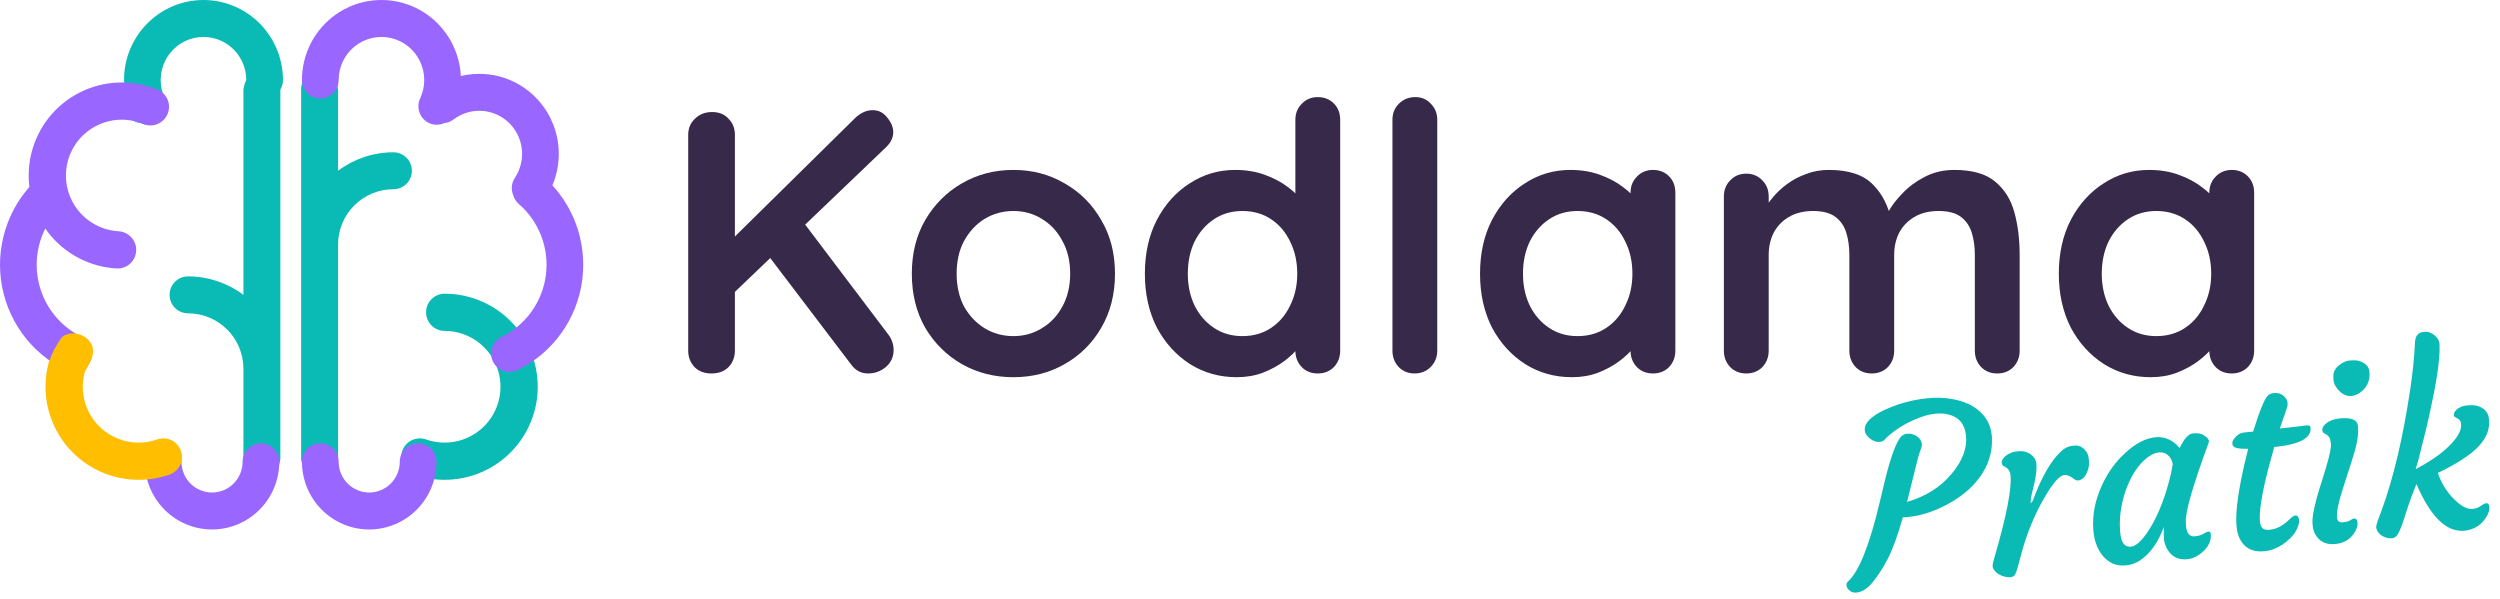
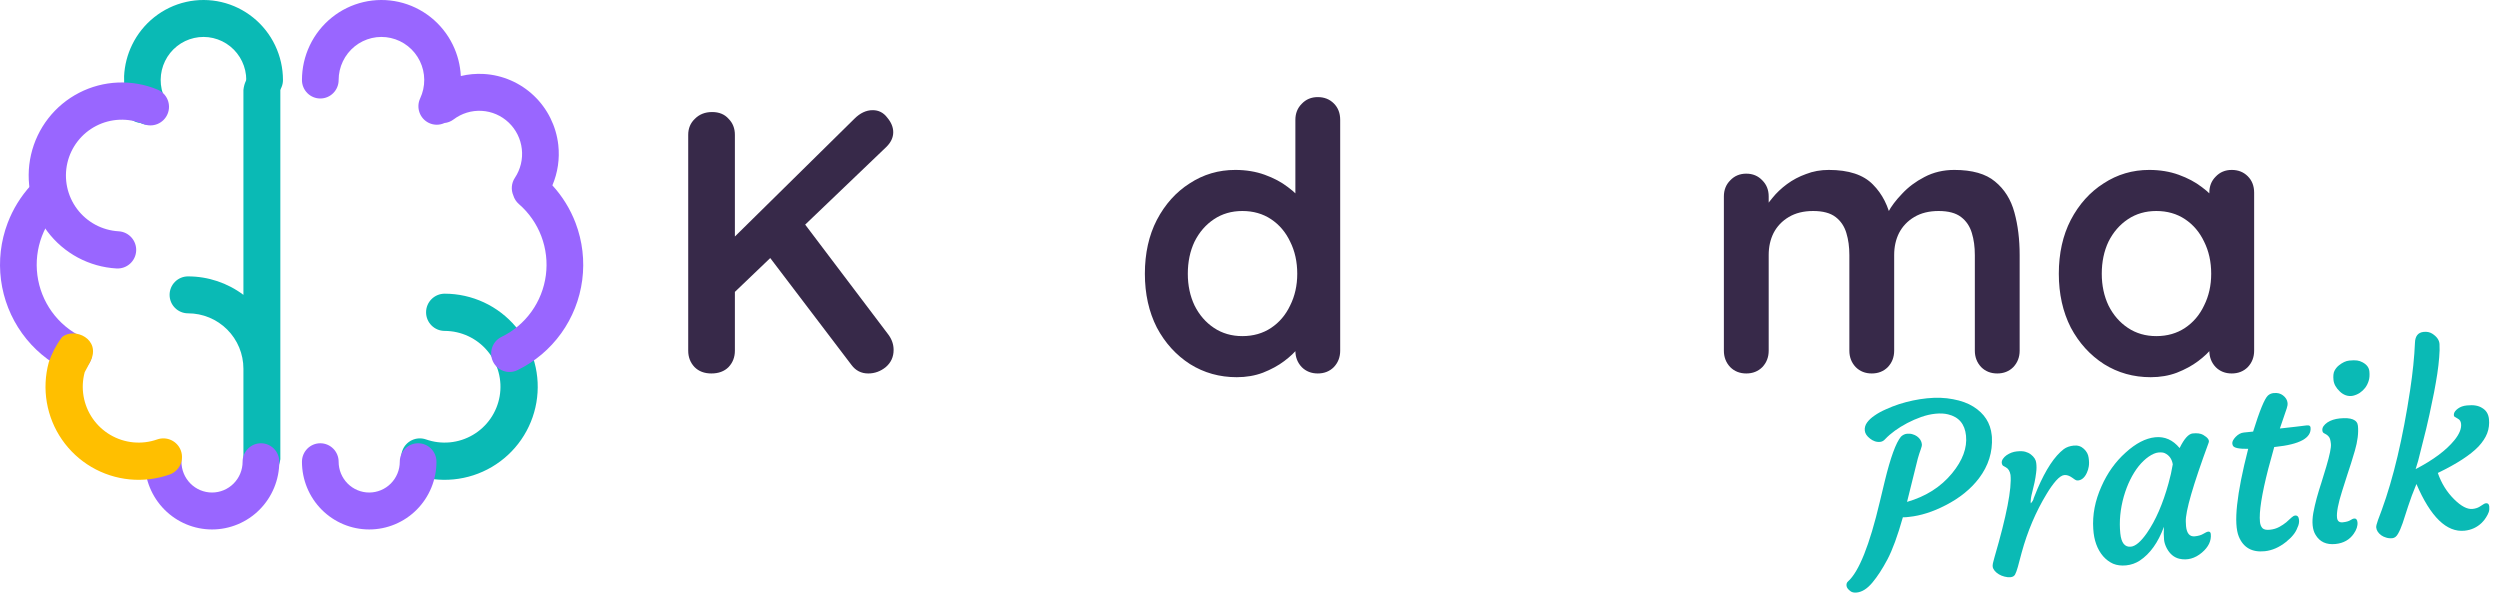
<svg xmlns="http://www.w3.org/2000/svg" width="401" height="96" viewBox="0 0 401 96" fill="none">
  <path d="M395.315 85.124C392.438 85.417 389.865 82.921 387.596 77.633C387.052 78.944 386.609 80.129 386.269 81.188L385.393 83.889C385.136 84.633 384.881 85.216 384.63 85.638C384.391 86.06 384.095 86.289 383.74 86.325C383.385 86.361 383.055 86.331 382.751 86.234C382.448 86.15 382.179 86.023 381.944 85.855C381.459 85.495 381.192 85.074 381.143 84.593C381.123 84.402 381.218 84.015 381.427 83.43L382.03 81.813C383.902 76.691 385.418 70.287 386.58 62.601C387.007 59.766 387.267 57.229 387.359 54.992C387.389 53.913 387.855 53.328 388.754 53.236C389.287 53.181 389.744 53.275 390.128 53.518C390.868 53.993 391.257 54.549 391.297 55.185C391.335 55.808 391.318 56.521 391.246 57.322C391.187 58.122 391.085 59.003 390.94 59.966C390.794 60.916 390.62 61.913 390.42 62.958C389.866 65.691 389.445 67.642 389.154 68.811L387.87 73.917C387.701 74.523 387.567 74.966 387.468 75.245C390.289 73.779 392.36 72.236 393.68 70.615C394.476 69.638 394.835 68.762 394.756 67.989C394.716 67.596 394.554 67.325 394.269 67.175C393.998 67.023 393.807 66.908 393.696 66.83C393.597 66.737 393.573 66.567 393.625 66.318C393.688 66.056 393.904 65.79 394.273 65.522C394.643 65.254 395.107 65.091 395.664 65.034C396.222 64.978 396.69 64.981 397.067 65.045C397.458 65.107 397.804 65.232 398.105 65.419C398.771 65.799 399.145 66.395 399.228 67.206C399.311 68.017 399.216 68.782 398.944 69.501C398.67 70.208 398.205 70.915 397.547 71.623C396.239 72.986 394.066 74.398 391.027 75.861C391.592 77.507 392.466 78.916 393.648 80.088C394.774 81.203 395.755 81.717 396.591 81.632C397.035 81.587 397.407 81.472 397.708 81.287L398.358 80.875C398.489 80.785 398.618 80.733 398.745 80.72C399.062 80.688 399.24 80.862 399.279 81.242C399.312 81.572 399.285 81.869 399.197 82.134C399.107 82.386 398.969 82.663 398.782 82.964C398.608 83.263 398.37 83.563 398.067 83.863C397.31 84.593 396.392 85.013 395.315 85.124Z" fill="#0ABAB5" />
  <path d="M379.375 62.204C379.126 62.524 378.834 62.797 378.499 63.023C378.162 63.237 377.8 63.389 377.412 63.48C377.023 63.558 376.643 63.533 376.271 63.404C375.912 63.275 375.59 63.071 375.306 62.792C374.696 62.214 374.358 61.602 374.292 60.956C374.226 60.309 374.278 59.818 374.449 59.48C374.631 59.129 374.87 58.835 375.166 58.6C375.734 58.145 376.284 57.89 376.816 57.836C377.361 57.78 377.783 57.776 378.083 57.822C378.395 57.867 378.686 57.965 378.958 58.117C379.622 58.471 379.985 58.953 380.047 59.561C380.107 60.157 380.07 60.667 379.934 61.09C379.809 61.5 379.623 61.871 379.375 62.204ZM377.579 83.171C377.908 83.137 378.095 83.336 378.139 83.766C378.197 84.337 377.998 84.953 377.54 85.614C376.871 86.579 375.896 87.127 374.616 87.257C373.146 87.407 372.077 86.915 371.411 85.779C371.165 85.382 371.012 84.885 370.951 84.289C370.89 83.694 370.924 83.024 371.053 82.281C371.194 81.524 371.375 80.731 371.598 79.901C371.832 79.058 372.091 78.206 372.374 77.344L373.137 74.846C373.689 72.984 373.937 71.768 373.878 71.198C373.82 70.627 373.719 70.26 373.574 70.096C373.44 69.917 373.299 69.784 373.149 69.697L372.741 69.47C372.606 69.394 372.527 69.248 372.505 69.033C372.481 68.805 372.542 68.581 372.686 68.361C372.843 68.141 373.053 67.94 373.316 67.759C373.856 67.409 374.507 67.196 375.267 67.118C377.13 66.928 378.112 67.321 378.211 68.296C378.328 69.437 378.163 70.773 377.718 72.304C377.271 73.822 376.884 75.052 376.558 75.995L375.685 78.735C375.046 80.747 374.769 82.177 374.856 83.026C374.913 83.584 375.22 83.834 375.778 83.777C376.323 83.722 376.727 83.61 376.992 83.442C377.257 83.274 377.452 83.184 377.579 83.171Z" fill="#0ABAB5" />
  <path d="M368.136 82.693C368.504 82.656 368.713 82.884 368.763 83.378C368.806 83.796 368.721 84.215 368.507 84.633C368.24 85.403 367.627 86.171 366.668 86.934C365.578 87.801 364.444 88.295 363.266 88.415C361.225 88.624 359.839 87.843 359.108 86.074C358.24 83.973 358.741 79.279 360.609 71.994C359.139 72.016 358.321 71.844 358.155 71.477C358.105 71.367 358.074 71.248 358.061 71.121C358.047 70.982 358.088 70.818 358.184 70.629C358.292 70.438 358.433 70.251 358.607 70.067C359.013 69.654 359.444 69.424 359.9 69.378L361.402 69.224C362.443 65.878 363.232 63.954 363.77 63.45C364.028 63.219 364.328 63.086 364.671 63.051C365.013 63.016 365.302 63.032 365.54 63.097C365.777 63.162 365.992 63.268 366.187 63.415C366.631 63.754 366.877 64.158 366.925 64.626C366.951 64.88 366.905 65.179 366.786 65.524L365.692 68.728L366.148 68.682C366.934 68.602 367.567 68.531 368.047 68.469C368.047 68.469 368.408 68.425 369.129 68.339C369.369 68.302 369.666 68.265 370.021 68.229C370.388 68.191 370.585 68.306 370.613 68.572C370.784 70.245 368.892 71.283 364.938 71.687L364.786 71.702L363.835 75.18C362.781 79.283 362.335 82.127 362.497 83.711C362.542 84.154 362.679 84.492 362.908 84.725C363.135 84.945 363.528 85.027 364.085 84.97C364.643 84.913 365.14 84.766 365.577 84.529C366.014 84.293 366.392 84.043 366.711 83.78C367.028 83.504 367.298 83.259 367.519 83.044C367.753 82.828 367.959 82.711 368.136 82.693Z" fill="#0ABAB5" />
  <path d="M350.64 84.403C350.759 85.569 351.23 86.109 352.054 86.025C352.624 85.967 353.084 85.831 353.433 85.615C353.795 85.399 354.04 85.285 354.167 85.272C354.433 85.245 354.58 85.37 354.609 85.649C354.72 86.739 354.245 87.735 353.185 88.637C352.065 89.584 350.857 89.912 349.559 89.622C348.706 89.415 348.033 88.85 347.542 87.927C347.301 87.452 347.16 87.012 347.119 86.606C347.052 85.947 347.044 85.244 347.096 84.496C346.163 87.024 344.869 88.834 343.213 89.925C342.552 90.351 341.829 90.604 341.043 90.684C340.257 90.764 339.557 90.676 338.941 90.419C338.338 90.147 337.804 89.747 337.34 89.218C336.394 88.111 335.868 86.654 335.76 84.847C335.606 82.583 336.045 80.303 337.079 78.008C338.025 75.863 339.313 74.06 340.944 72.6C342.572 71.115 344.153 70.294 345.687 70.137C347.22 69.981 348.528 70.558 349.609 71.869C350.34 70.373 351.041 69.591 351.713 69.522C352.435 69.448 352.994 69.525 353.389 69.754C354.137 70.19 354.43 70.608 354.266 71.009C351.75 77.848 350.529 82.07 350.604 83.676C350.602 83.907 350.614 84.149 350.64 84.403ZM340.097 85.556C340.252 87.077 340.818 87.787 341.794 87.688C342.541 87.612 343.395 86.884 344.356 85.505C345.762 83.479 346.919 80.826 347.826 77.544C348.118 76.516 348.347 75.494 348.512 74.478C348.373 73.621 347.947 73.025 347.234 72.688C346.992 72.572 346.643 72.537 346.186 72.583C345.743 72.629 345.234 72.847 344.659 73.239C344.097 73.629 343.56 74.138 343.048 74.767C342.548 75.394 342.092 76.126 341.678 76.962C341.275 77.784 340.937 78.671 340.662 79.621C340.089 81.651 339.9 83.63 340.097 85.556Z" fill="#0ABAB5" />
  <path d="M320.618 92.118C320.345 91.954 320.121 91.765 319.945 91.553C319.769 91.328 319.666 91.133 319.636 90.97C319.605 90.794 319.616 90.581 319.667 90.333C319.73 90.07 319.813 89.754 319.916 89.385C321.852 82.759 322.708 78.356 322.486 76.177C322.386 75.572 322.132 75.162 321.726 74.948L321.319 74.721C321.196 74.644 321.117 74.498 321.082 74.284C321.059 74.056 321.119 73.832 321.263 73.612C321.407 73.393 321.605 73.193 321.855 73.014C322.371 72.667 322.913 72.464 323.484 72.406C324.067 72.346 324.523 72.364 324.853 72.458C325.195 72.551 325.491 72.694 325.742 72.886C326.27 73.293 326.56 73.75 326.611 74.257C326.676 74.763 326.671 75.282 326.598 75.814C326.537 76.345 326.45 76.873 326.337 77.397C326.222 77.908 326.106 78.4 325.988 78.873C325.869 79.333 325.795 79.674 325.766 79.894C325.71 80.348 325.7 80.631 325.737 80.743C326.014 80.445 326.171 80.167 326.209 79.907L326.807 78.424C328.151 75.29 329.56 73.162 331.033 72.038C331.462 71.725 331.994 71.537 332.627 71.472C333.274 71.406 333.817 71.581 334.256 71.997C334.694 72.401 334.947 72.874 335.016 73.418C335.097 73.96 335.105 74.42 335.042 74.798C334.989 75.162 334.884 75.512 334.726 75.848C334.38 76.601 333.91 77.007 333.314 77.068C333.149 77.085 332.991 77.044 332.84 76.944L332.385 76.625C331.93 76.3 331.505 76.158 331.112 76.198C330.732 76.237 330.289 76.538 329.783 77.102C329.29 77.665 328.786 78.376 328.272 79.235C326.541 82.088 325.209 85.221 324.276 88.633L323.665 90.923C323.505 91.49 323.355 91.903 323.215 92.16C323.074 92.405 322.838 92.544 322.509 92.578C322.192 92.61 321.862 92.58 321.52 92.487C321.191 92.405 320.891 92.282 320.618 92.118Z" fill="#0ABAB5" />
  <path d="M302.741 89.737C301.947 91.239 301.139 92.481 300.317 93.461C299.507 94.427 298.677 94.954 297.828 95.041C297.397 95.085 297.063 95.016 296.827 94.835C296.426 94.544 296.211 94.252 296.181 93.96C296.151 93.669 296.224 93.444 296.4 93.285C298.173 91.708 299.881 87.436 301.526 80.468L302.321 77.16C303.241 73.378 304.106 71.004 304.917 70.037C305.209 69.764 305.526 69.61 305.868 69.575C306.211 69.54 306.514 69.567 306.779 69.655C307.043 69.731 307.279 69.841 307.485 69.986C307.955 70.323 308.216 70.744 308.268 71.251C308.287 71.441 308.226 71.723 308.085 72.096C307.944 72.469 307.788 72.952 307.618 73.546L305.89 80.503C308.912 79.63 311.323 78.097 313.122 75.903C314.808 73.849 315.55 71.839 315.349 69.875C315.159 68.012 314.198 66.874 312.465 66.462C311.874 66.318 311.199 66.284 310.438 66.362C309.691 66.438 308.934 66.612 308.167 66.882C307.401 67.152 306.653 67.478 305.924 67.86C304.454 68.638 303.273 69.495 302.383 70.431C302.154 70.697 301.888 70.846 301.583 70.877C301.279 70.908 300.988 70.874 300.709 70.775C300.43 70.675 300.178 70.534 299.955 70.352C299.441 69.957 299.16 69.531 299.114 69.074C299.066 68.605 299.188 68.17 299.48 67.769C299.772 67.368 300.175 66.994 300.69 66.647C301.204 66.287 301.804 65.957 302.491 65.656C303.176 65.343 303.884 65.066 304.615 64.825C306.103 64.352 307.595 64.04 309.091 63.887C310.599 63.733 311.993 63.783 313.274 64.036C314.566 64.275 315.65 64.671 316.526 65.222C318.29 66.322 319.272 67.848 319.472 69.8L319.503 70.104C319.633 72.511 318.943 74.713 317.431 76.712C316.11 78.447 314.324 79.891 312.072 81.043C310.041 82.096 308.081 82.718 306.193 82.911L305.699 82.962C305.534 82.978 305.374 82.982 305.22 82.972C304.373 85.965 303.547 88.22 302.741 89.737Z" fill="#0ABAB5" />
  <path d="M357.97 27.256C359.008 27.256 359.867 27.595 360.546 28.274C361.225 28.953 361.564 29.831 361.564 30.91V56.248C361.564 57.287 361.225 58.165 360.546 58.884C359.867 59.563 359.008 59.903 357.97 59.903C356.932 59.903 356.073 59.563 355.394 58.884C354.715 58.165 354.376 57.287 354.376 56.248V53.313L355.694 53.852C355.694 54.371 355.414 55.01 354.855 55.769C354.296 56.488 353.537 57.207 352.579 57.926C351.621 58.645 350.482 59.264 349.165 59.783C347.887 60.262 346.489 60.502 344.971 60.502C342.216 60.502 339.72 59.803 337.484 58.405C335.247 56.967 333.47 55.01 332.152 52.535C330.874 50.019 330.235 47.143 330.235 43.908C330.235 40.634 330.874 37.758 332.152 35.282C333.47 32.767 335.227 30.81 337.424 29.412C339.62 27.974 342.056 27.256 344.732 27.256C346.449 27.256 348.026 27.515 349.464 28.034C350.902 28.553 352.14 29.212 353.178 30.011C354.256 30.81 355.075 31.628 355.634 32.467C356.233 33.266 356.533 33.945 356.533 34.504L354.376 35.282V30.91C354.376 29.871 354.715 29.013 355.394 28.334C356.073 27.615 356.932 27.256 357.97 27.256ZM345.87 53.912C347.627 53.912 349.165 53.473 350.482 52.594C351.8 51.716 352.819 50.518 353.537 49C354.296 47.483 354.676 45.785 354.676 43.908C354.676 41.992 354.296 40.274 353.537 38.757C352.819 37.239 351.8 36.041 350.482 35.163C349.165 34.284 347.627 33.845 345.87 33.845C344.153 33.845 342.635 34.284 341.317 35.163C339.999 36.041 338.961 37.239 338.202 38.757C337.484 40.274 337.124 41.992 337.124 43.908C337.124 45.785 337.484 47.483 338.202 49C338.961 50.518 339.999 51.716 341.317 52.594C342.635 53.473 344.153 53.912 345.87 53.912Z" fill="#372949" />
  <path d="M293.342 27.256C296.537 27.256 298.893 28.034 300.411 29.592C301.928 31.109 302.927 33.086 303.406 35.522L302.388 34.983L302.867 34.025C303.346 33.106 304.085 32.128 305.083 31.089C306.082 30.011 307.28 29.113 308.677 28.394C310.115 27.635 311.712 27.256 313.47 27.256C316.345 27.256 318.521 27.875 319.999 29.113C321.516 30.351 322.555 32.008 323.114 34.084C323.673 36.121 323.953 38.398 323.953 40.913V56.248C323.953 57.287 323.613 58.165 322.934 58.884C322.255 59.563 321.397 59.903 320.358 59.903C319.32 59.903 318.461 59.563 317.783 58.884C317.104 58.165 316.764 57.287 316.764 56.248V40.913C316.764 39.596 316.604 38.417 316.285 37.379C315.966 36.301 315.386 35.442 314.548 34.803C313.709 34.164 312.511 33.845 310.954 33.845C309.436 33.845 308.138 34.164 307.06 34.803C305.982 35.442 305.163 36.301 304.604 37.379C304.085 38.417 303.825 39.596 303.825 40.913V56.248C303.825 57.287 303.486 58.165 302.807 58.884C302.128 59.563 301.269 59.903 300.231 59.903C299.193 59.903 298.334 59.563 297.655 58.884C296.976 58.165 296.637 57.287 296.637 56.248V40.913C296.637 39.596 296.477 38.417 296.158 37.379C295.838 36.301 295.259 35.442 294.421 34.803C293.582 34.164 292.384 33.845 290.826 33.845C289.309 33.845 288.011 34.164 286.933 34.803C285.855 35.442 285.036 36.301 284.477 37.379C283.958 38.417 283.698 39.596 283.698 40.913V56.248C283.698 57.287 283.359 58.165 282.68 58.884C282.001 59.563 281.142 59.903 280.104 59.903C279.066 59.903 278.207 59.563 277.528 58.884C276.849 58.165 276.51 57.287 276.51 56.248V31.509C276.51 30.47 276.849 29.612 277.528 28.933C278.207 28.214 279.066 27.855 280.104 27.855C281.142 27.855 282.001 28.214 282.68 28.933C283.359 29.612 283.698 30.47 283.698 31.509V34.084L282.8 33.905C283.159 33.226 283.658 32.507 284.297 31.748C284.936 30.95 285.715 30.211 286.633 29.532C287.552 28.853 288.57 28.314 289.688 27.915C290.806 27.475 292.024 27.256 293.342 27.256Z" fill="#372949" />
-   <path d="M265.133 27.256C266.172 27.256 267.03 27.595 267.709 28.274C268.388 28.953 268.727 29.831 268.727 30.91V56.248C268.727 57.287 268.388 58.165 267.709 58.884C267.03 59.563 266.172 59.903 265.133 59.903C264.095 59.903 263.236 59.563 262.557 58.884C261.879 58.165 261.539 57.287 261.539 56.248V53.313L262.857 53.852C262.857 54.371 262.577 55.01 262.018 55.769C261.459 56.488 260.7 57.207 259.742 57.926C258.784 58.645 257.645 59.264 256.328 59.783C255.05 60.262 253.652 60.502 252.134 60.502C249.379 60.502 246.883 59.803 244.647 58.405C242.41 56.967 240.633 55.01 239.315 52.535C238.037 50.019 237.398 47.143 237.398 43.908C237.398 40.634 238.037 37.758 239.315 35.282C240.633 32.767 242.39 30.81 244.587 29.412C246.783 27.974 249.219 27.256 251.895 27.256C253.612 27.256 255.189 27.515 256.627 28.034C258.065 28.553 259.303 29.212 260.341 30.011C261.419 30.81 262.238 31.628 262.797 32.467C263.396 33.266 263.696 33.945 263.696 34.504L261.539 35.282V30.91C261.539 29.871 261.879 29.013 262.557 28.334C263.236 27.615 264.095 27.256 265.133 27.256ZM253.033 53.912C254.79 53.912 256.328 53.473 257.645 52.594C258.963 51.716 259.982 50.518 260.701 49C261.459 47.483 261.839 45.785 261.839 43.908C261.839 41.992 261.459 40.274 260.701 38.757C259.982 37.239 258.963 36.041 257.645 35.163C256.328 34.284 254.79 33.845 253.033 33.845C251.316 33.845 249.798 34.284 248.48 35.163C247.163 36.041 246.124 37.239 245.365 38.757C244.647 40.274 244.287 41.992 244.287 43.908C244.287 45.785 244.647 47.483 245.365 49C246.124 50.518 247.163 51.716 248.48 52.594C249.798 53.473 251.316 53.912 253.033 53.912Z" fill="#372949" />
-   <path d="M230.537 56.248C230.537 57.287 230.178 58.165 229.459 58.884C228.78 59.563 227.921 59.903 226.883 59.903C225.885 59.903 225.046 59.563 224.367 58.884C223.688 58.165 223.349 57.287 223.349 56.248V19.229C223.349 18.19 223.688 17.332 224.367 16.653C225.086 15.934 225.964 15.575 227.003 15.575C228.041 15.575 228.88 15.934 229.519 16.653C230.197 17.332 230.537 18.19 230.537 19.229V56.248Z" fill="#372949" />
  <path d="M211.373 15.575C212.411 15.575 213.269 15.914 213.948 16.593C214.627 17.272 214.967 18.151 214.967 19.229V56.248C214.967 57.287 214.627 58.165 213.948 58.884C213.269 59.563 212.411 59.903 211.373 59.903C210.334 59.903 209.476 59.563 208.797 58.884C208.118 58.165 207.778 57.287 207.778 56.248V53.313L209.096 53.852C209.096 54.371 208.817 55.011 208.258 55.769C207.699 56.488 206.94 57.207 205.981 57.926C205.023 58.645 203.885 59.264 202.567 59.783C201.289 60.262 199.891 60.502 198.374 60.502C195.618 60.502 193.122 59.803 190.886 58.405C188.65 56.967 186.872 55.011 185.555 52.535C184.277 50.019 183.638 47.143 183.638 43.909C183.638 40.634 184.277 37.759 185.555 35.283C186.872 32.767 188.63 30.81 190.826 29.412C193.022 27.974 195.458 27.256 198.134 27.256C199.851 27.256 201.429 27.515 202.866 28.034C204.304 28.554 205.542 29.212 206.58 30.011C207.659 30.81 208.477 31.629 209.036 32.467C209.635 33.266 209.935 33.945 209.935 34.504L207.778 35.283V19.229C207.778 18.19 208.118 17.332 208.797 16.653C209.476 15.934 210.334 15.575 211.373 15.575ZM199.272 53.912C201.029 53.912 202.567 53.473 203.885 52.594C205.203 51.716 206.221 50.518 206.94 49C207.699 47.483 208.078 45.785 208.078 43.909C208.078 41.992 207.699 40.275 206.94 38.757C206.221 37.239 205.203 36.041 203.885 35.163C202.567 34.284 201.029 33.845 199.272 33.845C197.555 33.845 196.038 34.284 194.72 35.163C193.402 36.041 192.363 37.239 191.605 38.757C190.886 40.275 190.526 41.992 190.526 43.909C190.526 45.785 190.886 47.483 191.605 49C192.363 50.518 193.402 51.716 194.72 52.594C196.038 53.473 197.555 53.912 199.272 53.912Z" fill="#372949" />
-   <path d="M178.845 43.908C178.845 47.183 178.106 50.078 176.628 52.594C175.191 55.07 173.234 57.007 170.758 58.405C168.322 59.803 165.586 60.502 162.551 60.502C159.516 60.502 156.761 59.803 154.285 58.405C151.849 57.007 149.892 55.07 148.414 52.594C146.977 50.078 146.258 47.183 146.258 43.908C146.258 40.634 146.977 37.758 148.414 35.282C149.892 32.767 151.849 30.81 154.285 29.412C156.761 27.974 159.516 27.256 162.551 27.256C165.586 27.256 168.322 27.974 170.758 29.412C173.234 30.81 175.191 32.767 176.628 35.282C178.106 37.758 178.845 40.634 178.845 43.908ZM171.656 43.908C171.656 41.872 171.237 40.115 170.399 38.637C169.6 37.12 168.502 35.941 167.104 35.103C165.746 34.264 164.229 33.845 162.551 33.845C160.874 33.845 159.337 34.264 157.939 35.103C156.581 35.941 155.483 37.12 154.644 38.637C153.845 40.115 153.446 41.872 153.446 43.908C153.446 45.905 153.845 47.662 154.644 49.18C155.483 50.657 156.581 51.816 157.939 52.654C159.337 53.493 160.874 53.912 162.551 53.912C164.229 53.912 165.746 53.493 167.104 52.654C168.502 51.816 169.6 50.657 170.399 49.18C171.237 47.662 171.656 45.905 171.656 43.908Z" fill="#372949" />
  <path d="M139.262 59.903C138.143 59.903 137.245 59.443 136.566 58.525L122.729 40.315L128.18 34.744L142.496 53.673C143.055 54.431 143.335 55.25 143.335 56.129C143.335 57.247 142.916 58.165 142.077 58.884C141.238 59.563 140.3 59.903 139.262 59.903ZM139.98 17.671C140.939 17.671 141.718 18.071 142.317 18.869C142.956 19.628 143.275 20.407 143.275 21.206C143.275 22.044 142.916 22.823 142.197 23.542L117.098 47.563L116.798 38.997L137.045 19.049C137.964 18.131 138.942 17.671 139.98 17.671ZM114.103 59.903C112.984 59.903 112.086 59.563 111.407 58.884C110.728 58.165 110.389 57.287 110.389 56.249V21.625C110.389 20.587 110.748 19.728 111.467 19.049C112.186 18.33 113.104 17.971 114.222 17.971C115.341 17.971 116.219 18.33 116.858 19.049C117.537 19.728 117.876 20.587 117.876 21.625V56.249C117.876 57.287 117.537 58.165 116.858 58.884C116.179 59.563 115.261 59.903 114.103 59.903Z" fill="#372949" />
  <path fill-rule="evenodd" clip-rule="evenodd" d="M68.342 50.088C68.34 51.737 69.675 53.076 71.325 53.078C72.63 53.08 73.918 53.367 75.1 53.917C76.282 54.468 77.33 55.27 78.17 56.267C79.01 57.264 79.622 58.432 79.963 59.69C80.305 60.948 80.368 62.265 80.147 63.55C79.927 64.834 79.428 66.055 78.687 67.127C77.945 68.2 76.978 69.097 75.854 69.757C74.73 70.418 73.474 70.825 72.176 70.951C70.878 71.076 69.568 70.917 68.338 70.485C66.781 69.938 65.075 70.755 64.527 72.311C63.98 73.866 64.798 75.571 66.354 76.118C68.405 76.839 70.588 77.104 72.752 76.894C74.916 76.685 77.008 76.006 78.882 74.906C80.756 73.805 82.367 72.309 83.603 70.522C84.839 68.735 85.669 66.7 86.037 64.559C86.404 62.418 86.3 60.223 85.731 58.127C85.162 56.03 84.141 54.083 82.742 52.422C81.341 50.76 79.596 49.423 77.625 48.505C75.655 47.588 73.508 47.11 71.334 47.107C69.684 47.105 68.344 48.44 68.342 50.088Z" fill="#0ABAB5" />
-   <path fill-rule="evenodd" clip-rule="evenodd" d="M54.222 73.665V39.241C54.222 36.884 55.158 34.623 56.824 32.956C58.489 31.29 60.748 30.353 63.104 30.353C64.739 30.353 66.065 29.027 66.065 27.391C66.065 25.755 64.739 24.428 63.104 24.428C59.883 24.428 56.77 25.479 54.222 27.391V14.429C53.742 9.952 48.301 10.533 48.301 14.429V73.665C49.098 78.622 54.222 76.963 54.222 73.665Z" fill="#0ABAB5" />
  <path fill-rule="evenodd" clip-rule="evenodd" d="M39.045 73.665V59.145C39.045 56.788 38.11 54.528 36.444 52.861C34.778 51.194 32.519 50.258 30.163 50.258C28.528 50.258 27.203 48.931 27.203 47.295C27.203 45.659 28.528 44.333 30.163 44.333C33.385 44.333 36.498 45.383 39.045 47.295V14.429C39.526 9.952 44.967 10.533 44.967 14.429V73.665C44.17 78.622 39.045 76.963 39.045 73.665Z" fill="#0ABAB5" />
  <path fill-rule="evenodd" clip-rule="evenodd" d="M62.681 6.092C61.677 5.866 60.636 5.87 59.634 6.103C58.632 6.337 57.694 6.795 56.891 7.442C56.089 8.09 55.44 8.911 54.995 9.845C54.549 10.778 54.318 11.801 54.318 12.837C54.318 14.473 53 15.799 51.375 15.799C49.75 15.799 48.433 14.472 48.434 12.836C48.434 10.912 48.864 9.013 49.691 7.279C50.518 5.545 51.722 4.02 53.213 2.818C54.704 1.615 56.444 0.765 58.306 0.331C60.167 -0.103 62.101 -0.11 63.965 0.309C65.83 0.729 67.577 1.566 69.077 2.757C70.577 3.948 71.792 5.463 72.633 7.191C73.394 8.756 73.83 10.459 73.916 12.196C75.114 11.908 76.356 11.794 77.604 11.865C80.609 12.037 83.457 13.275 85.644 15.358C87.83 17.441 89.213 20.236 89.55 23.248C89.797 25.469 89.464 27.702 88.602 29.732C90.21 31.484 91.476 33.534 92.325 35.775C93.428 38.685 93.795 41.827 93.391 44.916C92.987 48.004 91.825 50.943 90.011 53.467C88.197 55.991 85.787 58.02 82.999 59.371C81.535 60.081 79.777 59.461 79.072 57.987C78.367 56.513 78.983 54.742 80.447 54.033C82.354 53.108 84.003 51.72 85.244 49.993C86.486 48.266 87.28 46.255 87.557 44.142C87.833 42.028 87.583 39.879 86.828 37.888C86.073 35.896 84.837 34.125 83.233 32.735C82.795 32.355 82.495 31.874 82.338 31.356C81.951 30.462 82.01 29.394 82.588 28.523C83.488 27.166 83.883 25.532 83.702 23.91C83.521 22.288 82.776 20.783 81.599 19.662C80.422 18.54 78.888 17.873 77.27 17.781C75.652 17.688 74.053 18.175 72.757 19.155C72.312 19.492 71.803 19.682 71.287 19.734C70.526 20.087 69.621 20.111 68.804 19.724C67.333 19.027 66.703 17.262 67.394 15.781C67.832 14.844 68.056 13.82 68.048 12.784C68.04 11.748 67.801 10.727 67.348 9.797C66.896 8.867 66.241 8.051 65.434 7.41C64.626 6.768 63.685 6.318 62.681 6.092ZM51.376 71.1C53.001 71.1 54.318 72.426 54.318 74.063C54.318 75.372 54.834 76.628 55.754 77.554C56.674 78.48 57.921 79 59.221 79C60.522 79 61.769 78.48 62.689 77.554C63.608 76.628 64.125 75.372 64.125 74.063C64.125 72.426 65.442 71.1 67.067 71.1C68.692 71.1 70.009 72.426 70.009 74.063C70.009 76.944 68.873 79.707 66.85 81.744C64.827 83.781 62.083 84.925 59.221 84.925C56.36 84.925 53.616 83.781 51.593 81.744C49.57 79.707 48.434 76.944 48.434 74.063C48.434 72.426 49.751 71.1 51.376 71.1Z" fill="#9966FF" />
  <path fill-rule="evenodd" clip-rule="evenodd" d="M4.95 29.73C3.342 31.482 2.076 33.532 1.227 35.773C0.123 38.683 -0.243 41.825 0.161 44.913C0.565 48.002 1.727 50.941 3.541 53.465C5.355 55.989 7.765 58.018 10.552 59.369C12.017 60.079 13.775 59.459 14.48 57.985C15.184 56.511 14.569 54.74 13.105 54.031C11.197 53.106 9.549 51.718 8.307 49.991C7.066 48.264 6.272 46.253 5.995 44.14C5.719 42.026 5.969 39.877 6.724 37.885C7.479 35.894 8.715 34.123 10.319 32.733C11.281 29.525 7.805 27.696 4.95 29.73Z" fill="#9966FF" />
  <path fill-rule="evenodd" clip-rule="evenodd" d="M31.14 6.092C32.144 5.866 33.185 5.87 34.188 6.103C35.19 6.337 36.127 6.795 36.93 7.442C37.733 8.09 38.381 8.911 38.826 9.845C39.272 10.778 39.503 11.801 39.503 12.837C39.504 14.473 40.821 15.799 42.446 15.799C44.071 15.799 45.388 14.472 45.388 12.836C45.387 10.912 44.958 9.013 44.13 7.279C43.303 5.545 42.1 4.02 40.608 2.818C39.117 1.615 37.377 0.765 35.516 0.331C33.654 -0.103 31.72 -0.11 29.856 0.309C27.991 0.729 26.244 1.566 24.744 2.757C23.244 3.948 22.029 5.463 21.189 7.191C20.427 8.756 19.991 10.459 19.905 12.196C19.905 16.919 19.905 16.919 21.064 19.155C21.509 19.492 22.018 19.682 22.534 19.734C23.296 20.087 24.2 20.111 25.018 19.724C26.488 19.027 27.119 17.262 26.427 15.781C25.989 14.844 25.765 13.82 25.773 12.784C25.782 11.748 26.021 10.727 26.473 9.797C26.926 8.867 27.58 8.051 28.388 7.41C29.195 6.768 30.136 6.318 31.14 6.092Z" fill="#0ABAB5" />
  <path fill-rule="evenodd" clip-rule="evenodd" d="M26.881 18.275C26.248 19.798 24.499 20.519 22.976 19.885C21.771 19.385 20.472 19.153 19.169 19.206C17.866 19.259 16.59 19.595 15.431 20.192C14.272 20.788 13.257 21.631 12.457 22.66C11.658 23.689 11.093 24.88 10.801 26.151C10.51 27.421 10.5 28.74 10.771 30.015C11.042 31.29 11.588 32.49 12.372 33.533C13.155 34.576 14.157 35.435 15.306 36.051C16.456 36.667 17.726 37.025 19.028 37.1C20.675 37.194 21.935 38.606 21.841 40.252C21.747 41.898 20.336 43.156 18.688 43.062C16.518 42.937 14.401 42.34 12.485 41.314C10.569 40.287 8.9 38.855 7.595 37.117C6.289 35.38 5.378 33.379 4.926 31.254C4.474 29.128 4.491 26.931 4.977 24.813C5.462 22.696 6.404 20.711 7.737 18.995C9.07 17.28 10.761 15.876 12.694 14.882C14.626 13.888 16.752 13.327 18.923 13.239C21.095 13.15 23.26 13.537 25.267 14.371C26.791 15.005 27.514 16.753 26.881 18.275Z" fill="#9966FF" />
  <path d="M41.856 71.1C40.231 71.1 38.913 72.427 38.913 74.063C38.913 75.372 38.397 76.628 37.477 77.554C36.558 78.48 35.31 79 34.01 79C32.709 79 31.462 78.48 30.543 77.554C29.623 76.628 29.106 75.372 29.106 74.063C29.106 72.427 27.789 71.1 26.164 71.1C24.539 71.1 23.222 72.427 23.222 74.063C23.222 76.944 24.359 79.707 26.382 81.744C28.405 83.781 31.149 84.925 34.01 84.925C36.871 84.925 39.615 83.781 41.638 81.744C43.661 79.707 44.798 76.944 44.798 74.063C44.798 72.427 43.481 71.1 41.856 71.1Z" fill="#9966FF" />
  <path fill-rule="evenodd" clip-rule="evenodd" d="M14.52 57.919C14.125 58.718 13.934 59.05 13.588 59.691C13.246 60.949 13.183 62.266 13.404 63.55C13.624 64.835 14.123 66.056 14.864 67.128C15.606 68.2 16.572 69.098 17.697 69.758C18.821 70.418 20.076 70.826 21.375 70.951C22.673 71.077 23.983 70.918 25.213 70.485C26.77 69.938 28.476 70.756 29.023 72.311C29.571 73.867 28.753 75.571 27.196 76.118C25.146 76.839 22.962 77.104 20.799 76.895C18.635 76.685 16.543 76.007 14.669 74.906C12.795 73.806 11.184 72.31 9.948 70.523C8.712 68.736 7.881 66.701 7.514 64.56C7.146 62.419 7.251 60.224 7.82 58.127C8.294 56.727 8.958 55.4 9.948 54.073C11.943 52.415 16.256 54.406 14.52 57.919Z" fill="#FFBF00" />
</svg>